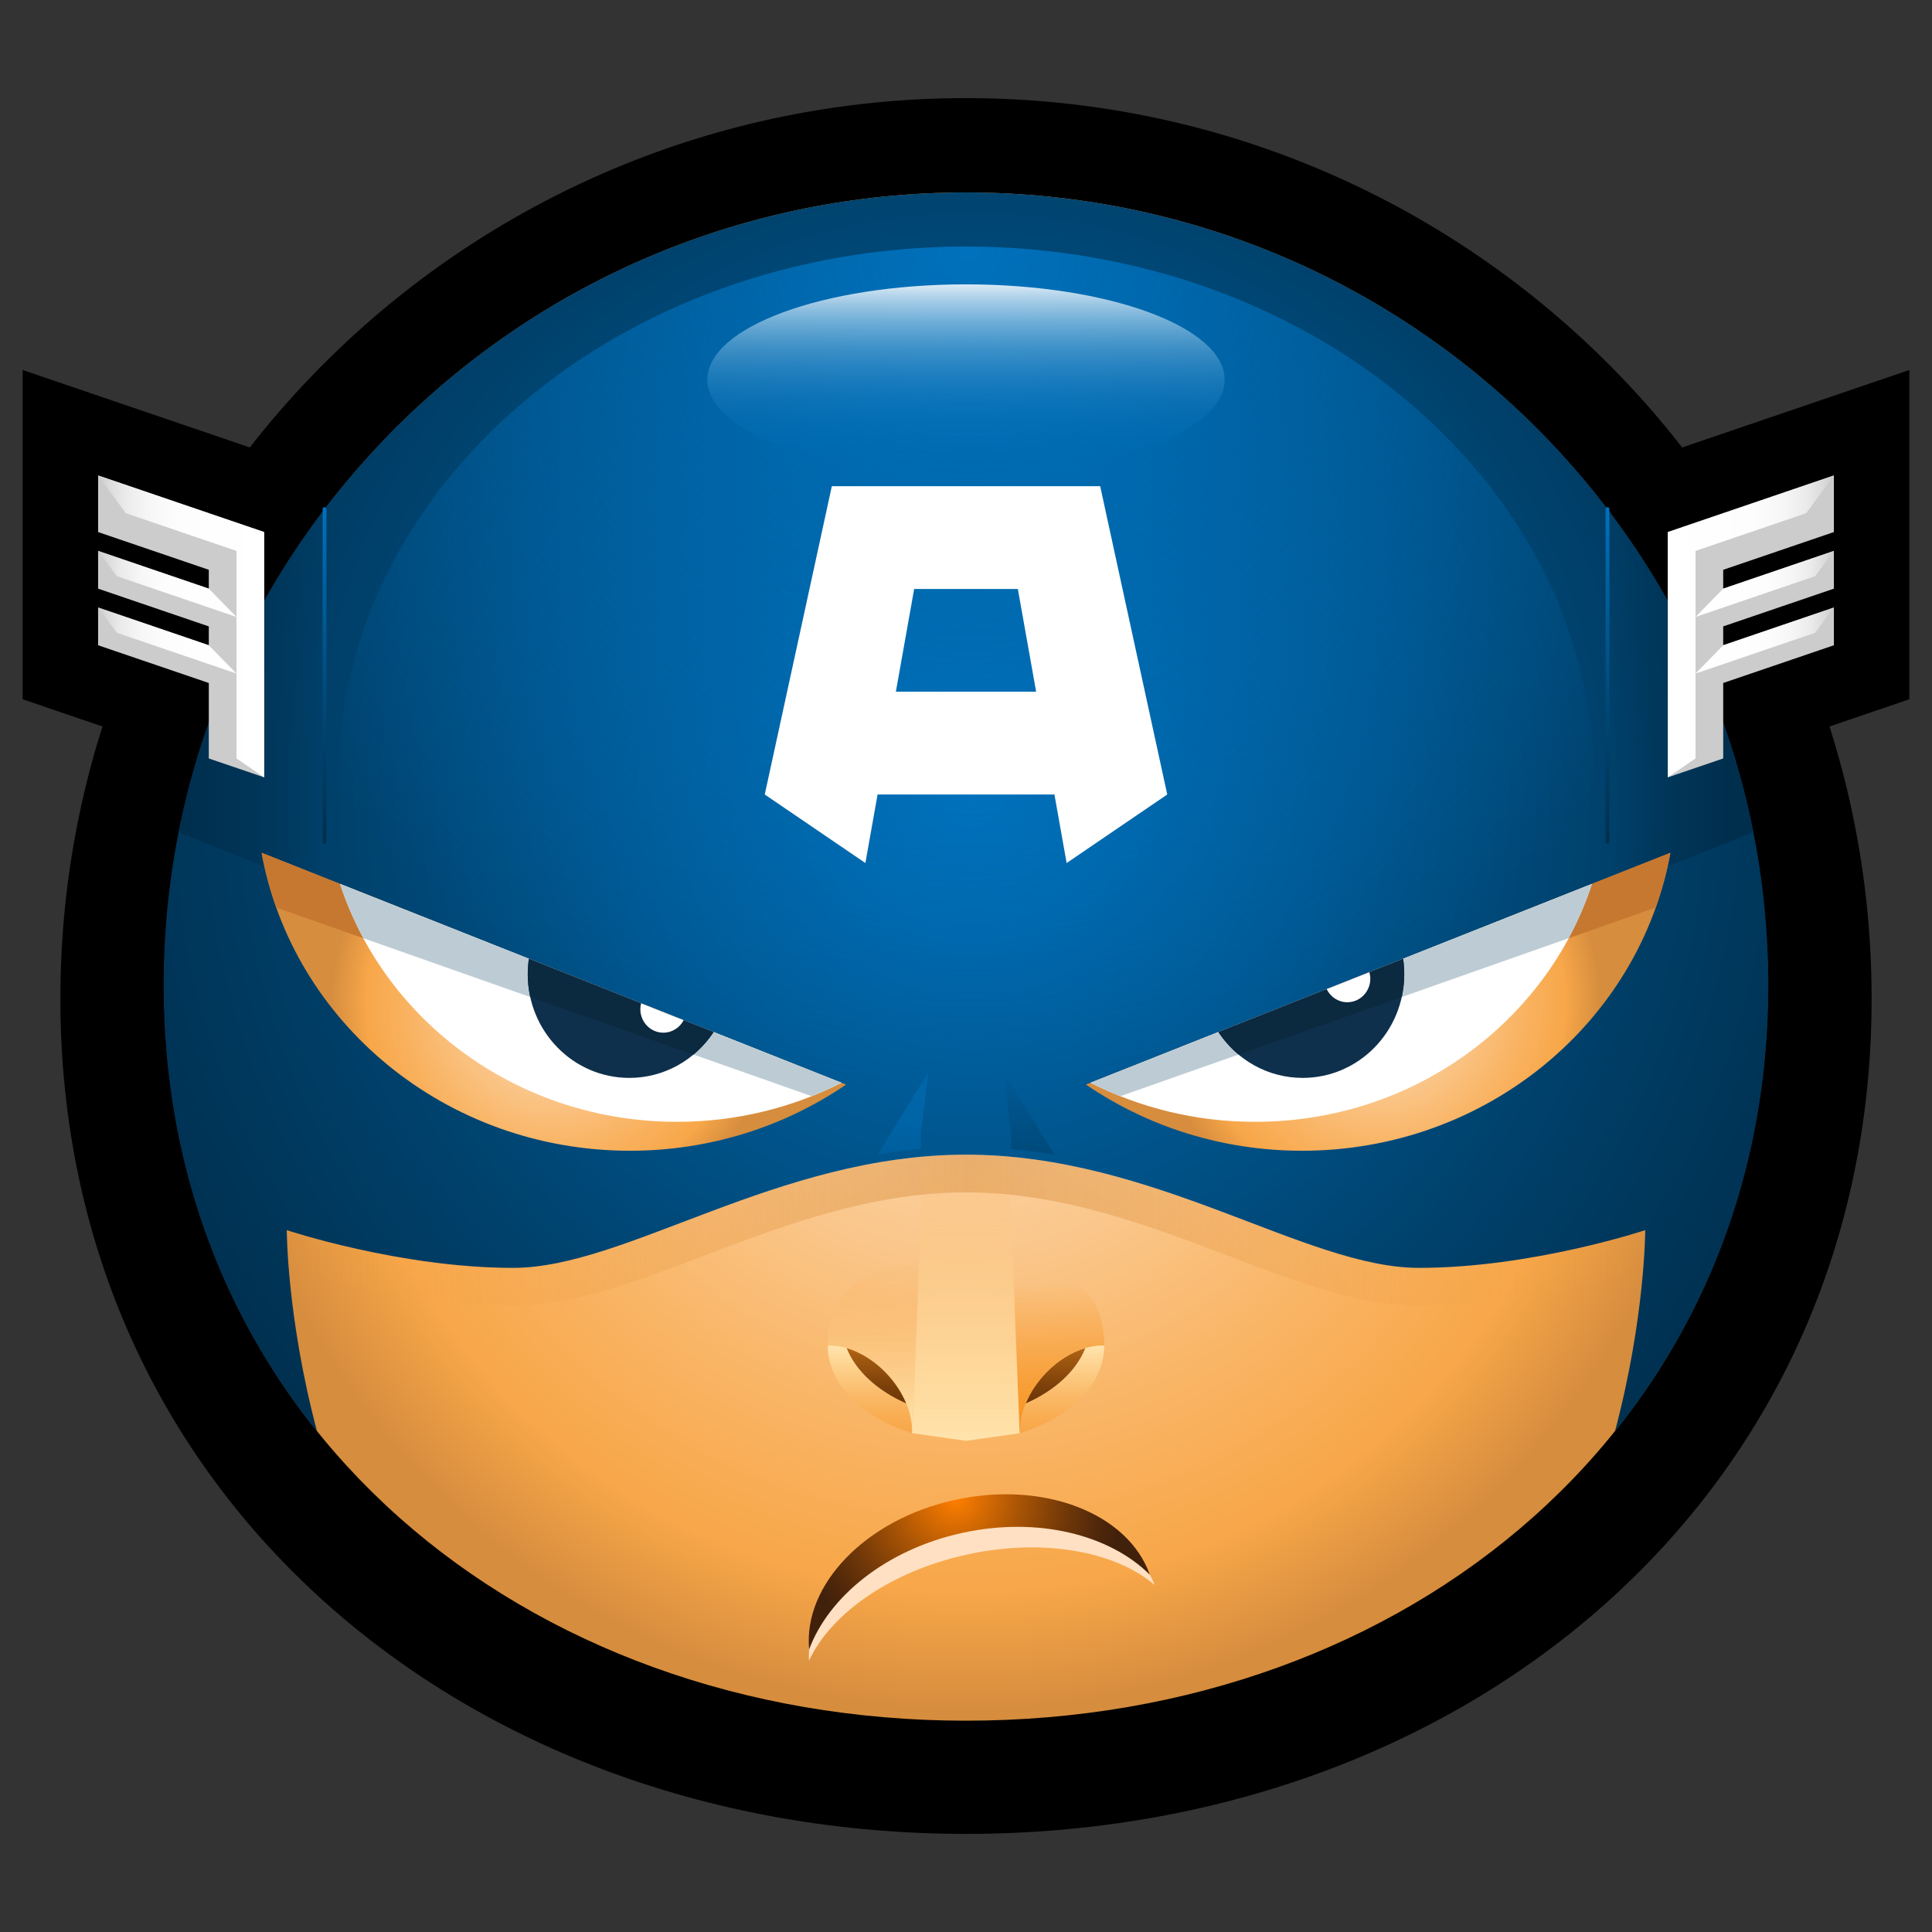
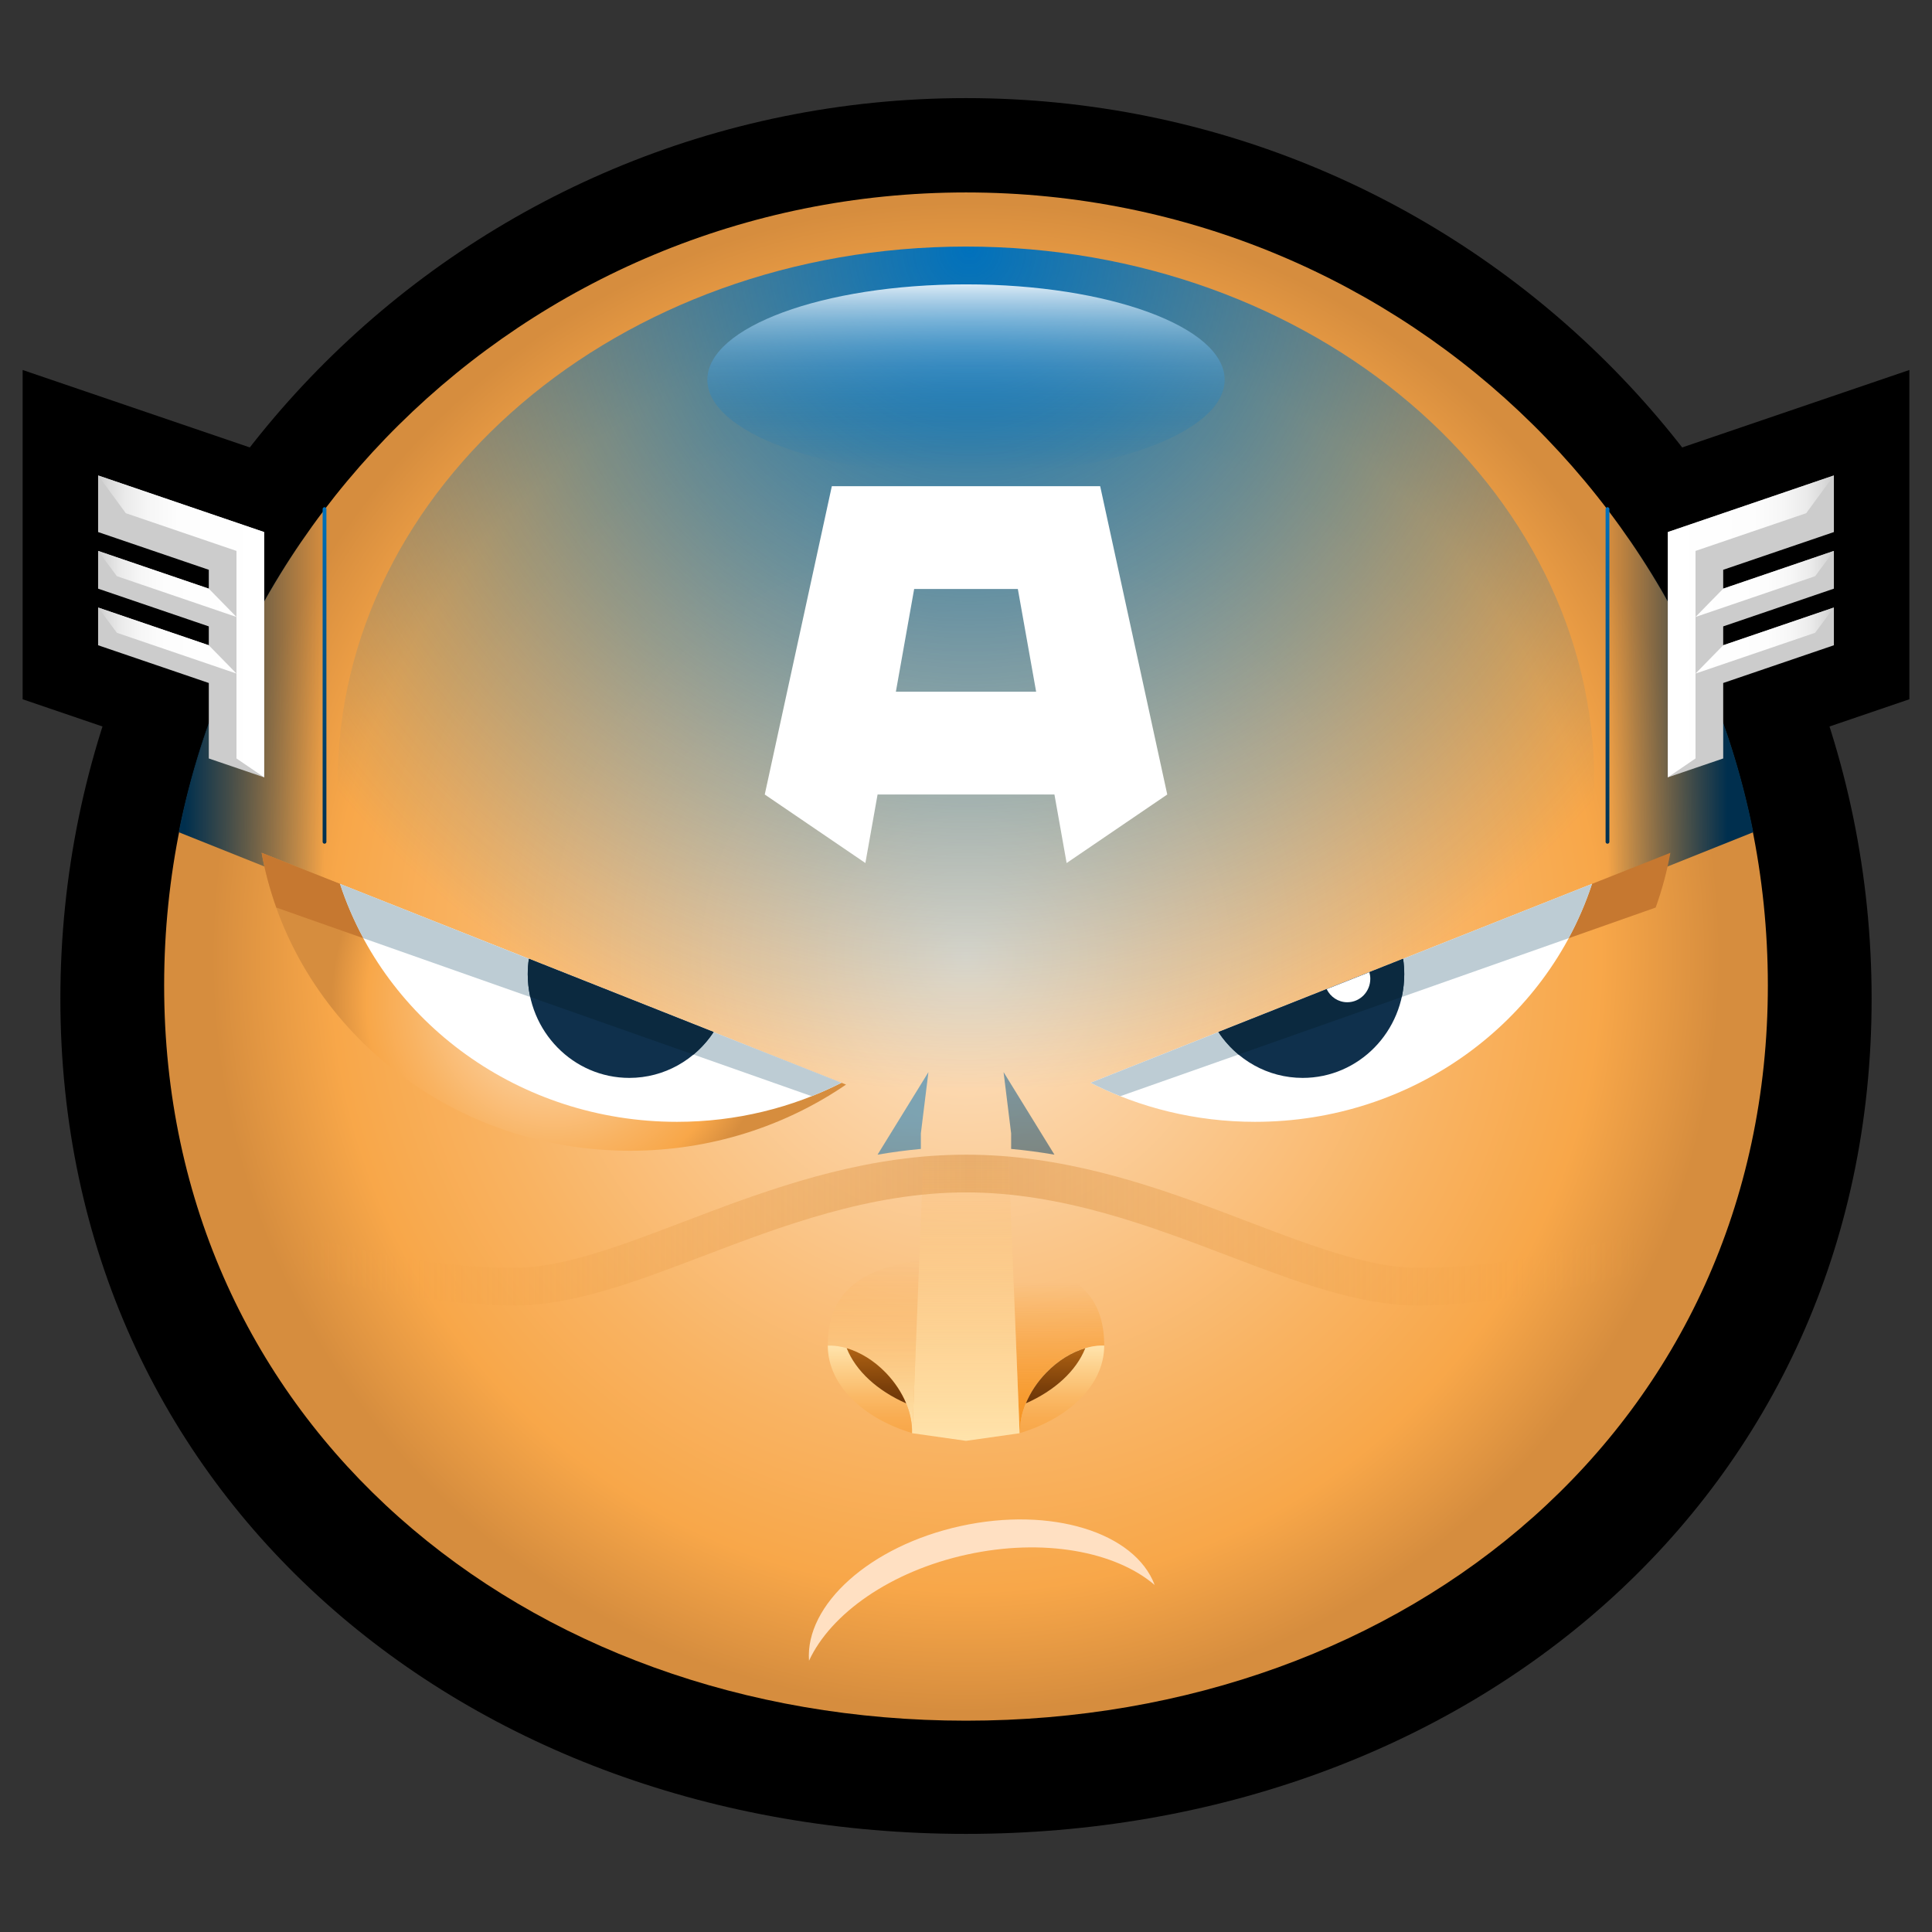
<svg xmlns="http://www.w3.org/2000/svg" xmlns:xlink="http://www.w3.org/1999/xlink" enable-background="new 0 0 512 512" viewBox="0 0 512 512">
  <rect x="0" y="0" width="512" height="512" fill="#333333" stroke="none" />
  <linearGradient id="lg1">
    <stop offset="0" stop-color="#fde6cc" />
    <stop offset=".242" stop-color="#fbd1a1" />
    <stop offset=".627" stop-color="#f9b362" />
    <stop offset=".81" stop-color="#f8a749" />
    <stop offset=".963" stop-color="#d68d3e" />
  </linearGradient>
  <radialGradient id="SVGID_1_" cx="256" cy="253.5" gradientUnits="userSpaceOnUse" r="207.56" xlink:href="#lg1" />
  <linearGradient id="SVGID_00000070102010791633494100000013353586925485266333_" gradientUnits="userSpaceOnUse" x1="79.615" x2="434.956" y1="326" y2="326">
    <stop offset="0" stop-color="#f8a749" stop-opacity="0" />
    <stop offset=".5" stop-color="#d68d3e" stop-opacity=".5" />
    <stop offset="1" stop-color="#f8a749" stop-opacity="0" />
  </linearGradient>
  <linearGradient id="lg2">
    <stop offset="0" stop-color="#0071bc" />
    <stop offset=".224" stop-color="#0061a1" />
    <stop offset=".749" stop-color="#003d65" />
    <stop offset="1" stop-color="#002f4e" />
  </linearGradient>
  <radialGradient id="SVGID_00000179646950407345312740000011304103954056216746_" cx="257.637" cy="210.956" gradientUnits="userSpaceOnUse" r="244.995" xlink:href="#lg2" />
  <linearGradient id="lg3">
    <stop offset="0" stop-color="#002f4e" stop-opacity="0" />
    <stop offset="1" stop-color="#002f4e" />
  </linearGradient>
  <linearGradient id="SVGID_00000090273954804881303530000000556905498748164014_" gradientUnits="userSpaceOnUse" x1="426.165" x2="457.73" xlink:href="#lg3" y1="185.458" y2="185.458" />
  <linearGradient id="SVGID_00000001632353712348401600000014377893756445794493_" gradientUnits="userSpaceOnUse" x1="85.945" x2="49.003" xlink:href="#lg3" y1="185.458" y2="185.458" />
  <linearGradient id="SVGID_00000026880221714418532130000006087644611518156478_" gradientTransform="matrix(0 1 -1 0 590.642 -202.091)" gradientUnits="userSpaceOnUse" x1="336.506" x2="425.679" xlink:href="#lg2" y1="164.642" y2="164.642" />
  <linearGradient id="SVGID_00000103965198848207977860000015818252399572273815_" gradientTransform="matrix(0 1 -1 0 590.642 -202.091)" gradientUnits="userSpaceOnUse" x1="336.506" x2="425.679" xlink:href="#lg2" y1="504.642" y2="504.642" />
  <linearGradient id="SVGID_00000130636888280649516480000012154311864003297155_" gradientUnits="userSpaceOnUse" x1="272.699" x2="272.699" xlink:href="#lg2" y1="265.798" y2="320.747" />
  <linearGradient id="SVGID_00000136389702318307537870000006804832821707853497_" gradientUnits="userSpaceOnUse" x1="239.301" x2="239.301" xlink:href="#lg2" y1="297.447" y2="360.589" />
  <radialGradient id="SVGID_00000099649941404592271470000015315234696270546863_" cx="256.964" cy="66.122" gradientTransform="matrix(.979 0 0 1 5.359 0)" gradientUnits="userSpaceOnUse" r="223.481">
    <stop offset="0" stop-color="#0071bc" />
    <stop offset="1" stop-color="#0071bc" stop-opacity="0" />
  </radialGradient>
  <linearGradient id="SVGID_00000168092614726184502600000008775133615247004342_" gradientUnits="userSpaceOnUse" x1="256" x2="256" y1="72.636" y2="124.152">
    <stop offset="0" stop-color="#fff" />
    <stop offset=".109" stop-color="#cce2f2" stop-opacity=".891" />
    <stop offset=".238" stop-color="#96c5e4" stop-opacity=".762" />
    <stop offset=".369" stop-color="#68abd7" stop-opacity=".631" />
    <stop offset=".499" stop-color="#4396ce" stop-opacity=".501" />
    <stop offset=".628" stop-color="#2686c6" stop-opacity=".372" />
    <stop offset=".755" stop-color="#117ac0" stop-opacity=".245" />
    <stop offset=".88" stop-color="#0473bd" stop-opacity=".12" />
    <stop offset="1" stop-color="#0071bc" stop-opacity="0" />
  </linearGradient>
  <linearGradient id="lg4">
    <stop offset="0" stop-color="#fff" />
    <stop offset=".515" stop-color="#fdfdfd" />
    <stop offset=".7" stop-color="#f6f6f6" />
    <stop offset=".833" stop-color="#ebebeb" />
    <stop offset=".939" stop-color="#dadada" />
    <stop offset="1" stop-color="#ccc" />
  </linearGradient>
  <linearGradient id="SVGID_00000067206708738066884900000004278310503570744472_" gradientUnits="userSpaceOnUse" x1="442" x2="486" xlink:href="#lg4" y1="166" y2="166" />
  <linearGradient id="SVGID_00000102509988833728788080000008545809112808682416_" gradientUnits="userSpaceOnUse" x1="449.333" x2="486" xlink:href="#lg4" y1="154.75" y2="154.75" />
  <linearGradient id="SVGID_00000141439910281704828110000016333196460193268612_" gradientUnits="userSpaceOnUse" x1="449.333" x2="486" xlink:href="#lg4" y1="169.75" y2="169.75" />
  <linearGradient id="SVGID_00000147187093488086095470000017267082002612483262_" gradientTransform="matrix(-1 0 0 1 928 0)" gradientUnits="userSpaceOnUse" x1="858" x2="902" xlink:href="#lg4" y1="166" y2="166" />
  <linearGradient id="SVGID_00000022554433310785300240000015701359976420387719_" gradientTransform="matrix(-1 0 0 1 928 0)" gradientUnits="userSpaceOnUse" x1="865.333" x2="902" xlink:href="#lg4" y1="154.75" y2="154.75" />
  <linearGradient id="SVGID_00000067199153514175089440000010859506239862543022_" gradientTransform="matrix(-1 0 0 1 928 0)" gradientUnits="userSpaceOnUse" x1="865.333" x2="902" xlink:href="#lg4" y1="169.75" y2="169.75" />
  <linearGradient id="SVGID_00000047742534875979164150000008276110024555746952_" gradientUnits="userSpaceOnUse" x1="280.509" x2="280.509" y1="379.821" y2="339.801">
    <stop offset="0" stop-color="#f7931e" />
    <stop offset="1" stop-color="#f7931e" stop-opacity="0" />
  </linearGradient>
  <linearGradient id="lg5">
    <stop offset="0" stop-color="#ffe3ab" />
    <stop offset=".233" stop-color="#fdd18d" />
    <stop offset=".563" stop-color="#faba68" />
    <stop offset=".831" stop-color="#f9ac51" />
    <stop offset="1" stop-color="#f8a749" />
  </linearGradient>
  <linearGradient id="SVGID_00000164497404410867802520000004832341458309726857_" gradientUnits="userSpaceOnUse" x1="281.47" x2="281.47" xlink:href="#lg5" y1="356.961" y2="379.581" />
  <linearGradient id="lg6">
    <stop offset="0" stop-color="#f7931e" />
    <stop offset=".207" stop-color="#d57c19" />
    <stop offset=".576" stop-color="#9e5710" />
    <stop offset=".851" stop-color="#7c400a" />
    <stop offset="1" stop-color="#6f3708" />
  </linearGradient>
  <linearGradient id="SVGID_00000021804831758152336050000014522487744240720563_" gradientUnits="userSpaceOnUse" x1="279.74" x2="279.74" xlink:href="#lg6" y1="346.201" y2="371.12" />
  <linearGradient id="SVGID_00000130623280454416340890000005603939390894370739_" gradientUnits="userSpaceOnUse" x1="231.491" x2="231.491" y1="379.491" y2="333.709">
    <stop offset="0" stop-color="#ffe3ab" />
    <stop offset=".168" stop-color="#fedfa4" stop-opacity=".832" />
    <stop offset=".413" stop-color="#fdd391" stop-opacity=".587" />
    <stop offset=".705" stop-color="#fbbf71" stop-opacity=".296" />
    <stop offset="1" stop-color="#f8a749" stop-opacity="0" />
  </linearGradient>
  <linearGradient id="SVGID_00000036215609338202051720000007906732988129581217_" gradientUnits="userSpaceOnUse" x1="230.53" x2="230.53" xlink:href="#lg5" y1="356.961" y2="379.581" />
  <linearGradient id="SVGID_00000159443208777281437100000015603735996448124831_" gradientUnits="userSpaceOnUse" x1="255.999" x2="255.999" y1="381.838" y2="304.498">
    <stop offset="0" stop-color="#ffe3ab" />
    <stop offset=".261" stop-color="#ffe1a8" stop-opacity=".739" />
    <stop offset=".452" stop-color="#fedb9f" stop-opacity=".548" />
    <stop offset=".621" stop-color="#fdd28f" stop-opacity=".379" />
    <stop offset=".777" stop-color="#fbc478" stop-opacity=".223" />
    <stop offset=".923" stop-color="#f9b25c" stop-opacity=".077" />
    <stop offset="1" stop-color="#f8a749" stop-opacity="0" />
  </linearGradient>
  <linearGradient id="SVGID_00000181059376230874980920000008315288821797675932_" gradientUnits="userSpaceOnUse" x1="232.259" x2="232.259" xlink:href="#lg6" y1="346.201" y2="371.12" />
  <radialGradient id="SVGID_00000080181326665411643290000018208021537835776145_" cx="367.561" cy="265.48" gradientTransform="matrix(.979 0 0 1 5.359 0)" gradientUnits="userSpaceOnUse" r="62.51" xlink:href="#lg1" />
  <radialGradient id="SVGID_00000165219353214461092330000001018338505375551130_" cx="144.439" cy="265.48" gradientTransform="matrix(.979 0 0 1 5.359 0)" gradientUnits="userSpaceOnUse" r="62.51" xlink:href="#lg1" />
  <radialGradient id="SVGID_00000160885323375570758510000010123300231132652723_" cx="253.188" cy="396.892" gradientUnits="userSpaceOnUse" r="55.228">
    <stop offset="0" stop-color="#ff7f00" />
    <stop offset=".036" stop-color="#f57a01" />
    <stop offset=".308" stop-color="#a95405" />
    <stop offset=".534" stop-color="#713808" />
    <stop offset=".701" stop-color="#4f270a" />
    <stop offset=".791" stop-color="#42210b" />
  </radialGradient>
  <g id="border">
    <path d="m90 126.688v107.26l-54.667-18.636v-20l-29.333-10v-87.26z" />
    <path d="m422 126.688v107.26l54.667-18.636v-20l29.333-10v-87.26z" />
    <path d="m496 264.677c0 131.821-107.452 221.323-240 221.323s-240-89.502-240-221.323c0-131.817 107.452-238.677 240-238.677s240 106.86 240 238.677z" />
  </g>
  <g id="head">
    <path d="m468.5 261.14c0 116.059-95.14 194.86-212.5 194.86s-212.5-78.801-212.5-194.86c0-116.057 95.14-210.14 212.5-210.14s212.5 94.083 212.5 210.14z" fill="url(#SVGID_1_)" />
    <path d="m376 336c-30 0-70-30-120-30s-90 30-120 30c-29.997 0-59.994-9.998-60-10l1 10c12.307 5.128 43.018 10 59 10 15.856 0 32.607-6.383 50.341-13.141 20.739-7.902 44.245-16.859 69.659-16.859s48.92 8.957 69.659 16.859c17.734 6.758 34.485 13.141 50.341 13.141 15.98 0 46.694-4.873 59-10l1-10c-.006.002-30.003 10-60 10z" fill="url(#SVGID_00000070102010791633494100000013353586925485266333_)" />
-     <path d="m136 336c30 0 70-30 120-30s90 30 120 30 60-10 60-10-.002 23.211-8.036 53.394c25.566-31.771 40.661-72.056 40.661-118.254 0-116.057-95.196-210.14-212.625-210.14s-212.625 94.083-212.625 210.14c0 46.198 15.096 86.483 40.661 118.254-8.034-30.184-8.036-53.394-8.036-53.394s30 10 60 10z" fill="url(#SVGID_00000179646950407345312740000011304103954056216746_)" />
    <g>
      <path d="m426 134.915v101.085l38.645-15.458c-6.272-31.666-19.732-60.786-38.645-85.627z" fill="url(#SVGID_00000090273954804881303530000000556905498748164014_)" />
      <path d="m47.355 220.542 38.645 15.458v-101.085c-18.913 24.841-32.373 53.961-38.645 85.627z" fill="url(#SVGID_00000001632353712348401600000014377893756445794493_)" />
    </g>
    <g fill="none" stroke-linecap="round" stroke-linejoin="round" stroke-miterlimit="10">
      <path d="m426 134.915v88.173" stroke="url(#SVGID_00000026880221714418532130000006087644611518156478_)" />
      <path d="m86 134.915v88.173" stroke="url(#SVGID_00000103965198848207977860000015818252399572273815_)" />
    </g>
    <g>
      <path d="m265.961 284.132 2 16.216v4.127c3.889.359 7.717.872 11.477 1.525z" fill="url(#SVGID_00000130636888280649516480000012154311864003297155_)" opacity=".5" />
      <path d="m244.039 300.348 2-16.216-13.477 21.868c3.76-.653 7.588-1.165 11.477-1.525z" fill="url(#SVGID_00000136389702318307537870000006804832821707853497_)" opacity=".5" />
    </g>
  </g>
  <g id="highlights">
    <path d="m422.511 207.307c0 78.408-74.553 80.974-166.511 80.974-91.96 0-166.511-2.565-166.511-80.974 0-78.404 74.551-141.965 166.511-141.965 91.959 0 166.511 63.561 166.511 141.965z" fill="url(#SVGID_00000099649941404592271470000015315234696270546863_)" />
    <path d="m324.542 100.63c0 13.959-30.688 25.272-68.542 25.272-37.857 0-68.543-11.313-68.543-25.272 0-13.956 30.686-25.27 68.543-25.27 37.854 0 68.542 11.314 68.542 25.27z" fill="url(#SVGID_00000168092614726184502600000008775133615247004342_)" />
  </g>
  <g id="details">
    <path d="m282.667 228.711 26.667-18.158-17.778-81.711h-71.111l-17.778 81.711 26.667 18.158 3.232-18.158h46.869zm-45.253-45.395 4.849-27.237h27.475l4.849 27.237z" fill="#fff" />
    <g>
      <path d="m486 141v-15l-44 15v65l14.667-5v-20l29.333-10v-10l-29.333 10v-5l29.333-10v-10l-29.333 10v-5z" fill="#ccc" />
      <path d="m486 126-7.333 10-29.334 10v55l-7.333 5v-65z" fill="url(#SVGID_00000067206708738066884900000004278310503570744472_)" />
      <path d="m481.033 152.693-31.7 10.807 7.334-7.5 29.333-10z" fill="url(#SVGID_00000102509988833728788080000008545809112808682416_)" />
      <path d="m481.033 167.693-31.7 10.807 7.334-7.5 29.333-10z" fill="url(#SVGID_00000141439910281704828110000016333196460193268612_)" />
    </g>
    <g>
      <path d="m26 141v-15l44 15v65l-14.667-5v-20l-29.333-10v-10l29.333 10v-5l-29.333-10v-10l29.333 10v-5z" fill="#ccc" />
      <path d="m26 126 7.333 10 29.334 10v55l7.333 5v-65z" fill="url(#SVGID_00000147187093488086095470000017267082002612483262_)" />
      <path d="m30.967 152.693 31.7 10.807-7.334-7.5-29.333-10z" fill="url(#SVGID_00000022554433310785300240000015701359976420387719_)" />
      <path d="m30.967 167.693 31.7 10.807-7.334-7.5-29.333-10z" fill="url(#SVGID_00000067199153514175089440000010859506239862543022_)" />
    </g>
  </g>
  <g id="face">
    <g>
      <path d="m268.391 334.039 1.824 45.782.11-.051c-.212-5.073 2.219-11.11 6.944-15.993 4.686-4.84 10.471-7.352 15.358-7.182-.003-11.576-5.628-19.969-24.236-22.556z" fill="url(#SVGID_00000047742534875979164150000008276110024555746952_)" />
      <path d="m292.627 356.605c0-.003 0-.007 0-.01-4.887-.17-10.672 2.342-15.358 7.182-4.725 4.882-7.157 10.919-6.944 15.993 13.149-3.988 22.302-12.859 22.302-23.165z" fill="url(#SVGID_00000164497404410867802520000004832341458309726857_)" />
      <path d="m287.616 357.282c-3.542 1.038-7.193 3.237-10.347 6.495-2.422 2.502-4.237 5.306-5.406 8.129 7.632-3.376 13.326-8.55 15.753-14.624z" fill="url(#SVGID_00000021804831758152336050000014522487744240720563_)" />
      <path d="m243.608 334.039-1.824 45.782-.11-.051c.212-5.073-2.218-11.11-6.944-15.993-4.685-4.84-10.472-7.352-15.357-7.182.002-11.576 5.627-19.969 24.235-22.556z" fill="url(#SVGID_00000130623280454416340890000005603939390894370739_)" />
      <path d="m219.373 356.605c0-.003 0-.007 0-.01 4.885-.17 10.672 2.342 15.357 7.182 4.727 4.882 7.157 10.919 6.944 15.993-13.148-3.988-22.301-12.859-22.301-23.165z" fill="url(#SVGID_00000036215609338202051720000007906732988129581217_)" />
      <path d="m267.26 306h-11.261-11.26l-2.957 73.821 14.217 2.017 14.217-2.017z" fill="url(#SVGID_00000159443208777281437100000015603735996448124831_)" />
      <path d="m224.382 357.282c3.542 1.038 7.194 3.237 10.348 6.495 2.421 2.502 4.236 5.306 5.406 8.129-7.633-3.376-13.324-8.55-15.754-14.624z" fill="url(#SVGID_00000181059376230874980920000008315288821797675932_)" />
    </g>
    <g>
-       <path d="m345.044 304.96c48.898 0 89.521-34.105 97.622-78.96l-154.881 61.426c16.17 11.044 35.927 17.534 57.259 17.534z" fill="url(#SVGID_00000080181326665411643290000018208021537835776145_)" />
      <path d="m289.005 286.945c13.02 6.604 27.848 10.352 43.589 10.352 41.903 0 77.376-26.512 89.318-63.066z" fill="#fff" />
      <path d="m442.667 226-20.754 8.232c-1.637 5.008-3.73 9.818-6.204 14.406l23.065-8.127c1.669-4.687 2.993-9.527 3.893-14.511z" fill="#c67830" />
      <path d="m364.297 257.081-75.291 29.864c2.564 1.302 5.197 2.483 7.894 3.556l118.81-41.864c2.474-4.588 4.567-9.399 6.204-14.406z" fill="#bdccd4" />
      <path d="m345.226 285.655c14.864 0 26.914-12.307 26.914-27.489 0-1.385-.103-2.746-.296-4.076l-48.953 19.416c4.834 7.328 13.033 12.149 22.335 12.149z" fill="#0f304c" />
      <path d="m322.89 273.505c1.481 2.245 3.281 4.252 5.329 5.96l43.257-15.242c.43-1.95.664-3.976.664-6.058 0-1.385-.103-2.746-.296-4.076z" fill="#0b293f" />
      <path d="m357.046 265.606c3.367 0 6.097-2.788 6.097-6.227 0-.605-.089-1.187-.246-1.741l-11.317 4.488c.994 2.06 3.065 3.48 5.466 3.48z" fill="#fff" />
    </g>
    <g>
      <path d="m166.956 304.96c-48.898 0-89.521-34.105-97.623-78.96l154.881 61.426c-16.169 11.044-35.926 17.534-57.258 17.534z" fill="url(#SVGID_00000165219353214461092330000001018338505375551130_)" />
      <path d="m222.995 286.945c-13.02 6.604-27.848 10.352-43.589 10.352-41.903 0-77.376-26.512-89.318-63.066z" fill="#fff" />
      <g>
        <path d="m69.333 226 20.754 8.232c1.637 5.008 3.73 9.818 6.204 14.406l-23.065-8.127c-1.669-4.687-2.993-9.527-3.893-14.511z" fill="#c67830" />
      </g>
      <path d="m147.703 257.081 75.291 29.864c-2.564 1.302-5.197 2.483-7.894 3.556l-118.81-41.864c-2.474-4.588-4.567-9.399-6.204-14.406z" fill="#bdccd4" />
      <path d="m166.774 285.655c-14.864 0-26.914-12.307-26.914-27.489 0-1.385.103-2.746.296-4.076l48.953 19.416c-4.834 7.328-13.033 12.149-22.335 12.149z" fill="#0f304c" />
      <path d="m139.86 258.166c0 2.082.234 4.108.664 6.058l43.257 15.242c2.048-1.708 3.848-3.715 5.329-5.96l-48.953-19.416c-.194 1.329-.297 2.691-.297 4.076z" fill="#0b293f" />
-       <path d="m169.898 265.885c-.127.5-.202 1.023-.202 1.562 0 3.44 2.73 6.228 6.098 6.228 2.336 0 4.363-1.344 5.387-3.315z" fill="#fff" />
    </g>
    <g>
      <path d="m256.227 411.979c20.244-4.436 39.33-.863 49.773 8.057-5.236-13.924-27.416-20.883-51.431-15.614-24.012 5.264-41.245 20.864-40.173 35.691 5.757-12.468 21.589-23.699 41.831-28.134z" fill="#ffe0c2" />
-       <path d="m254.974 406.239c19.948-4.372 39.024.431 49.727 11.063-5.703-16.201-27.987-25.006-51.647-19.812-23.666 5.185-40.22 22.493-38.624 39.599 5.274-14.136 20.598-26.477 40.544-30.85z" fill="url(#SVGID_00000160885323375570758510000010123300231132652723_)" />
    </g>
  </g>
</svg>